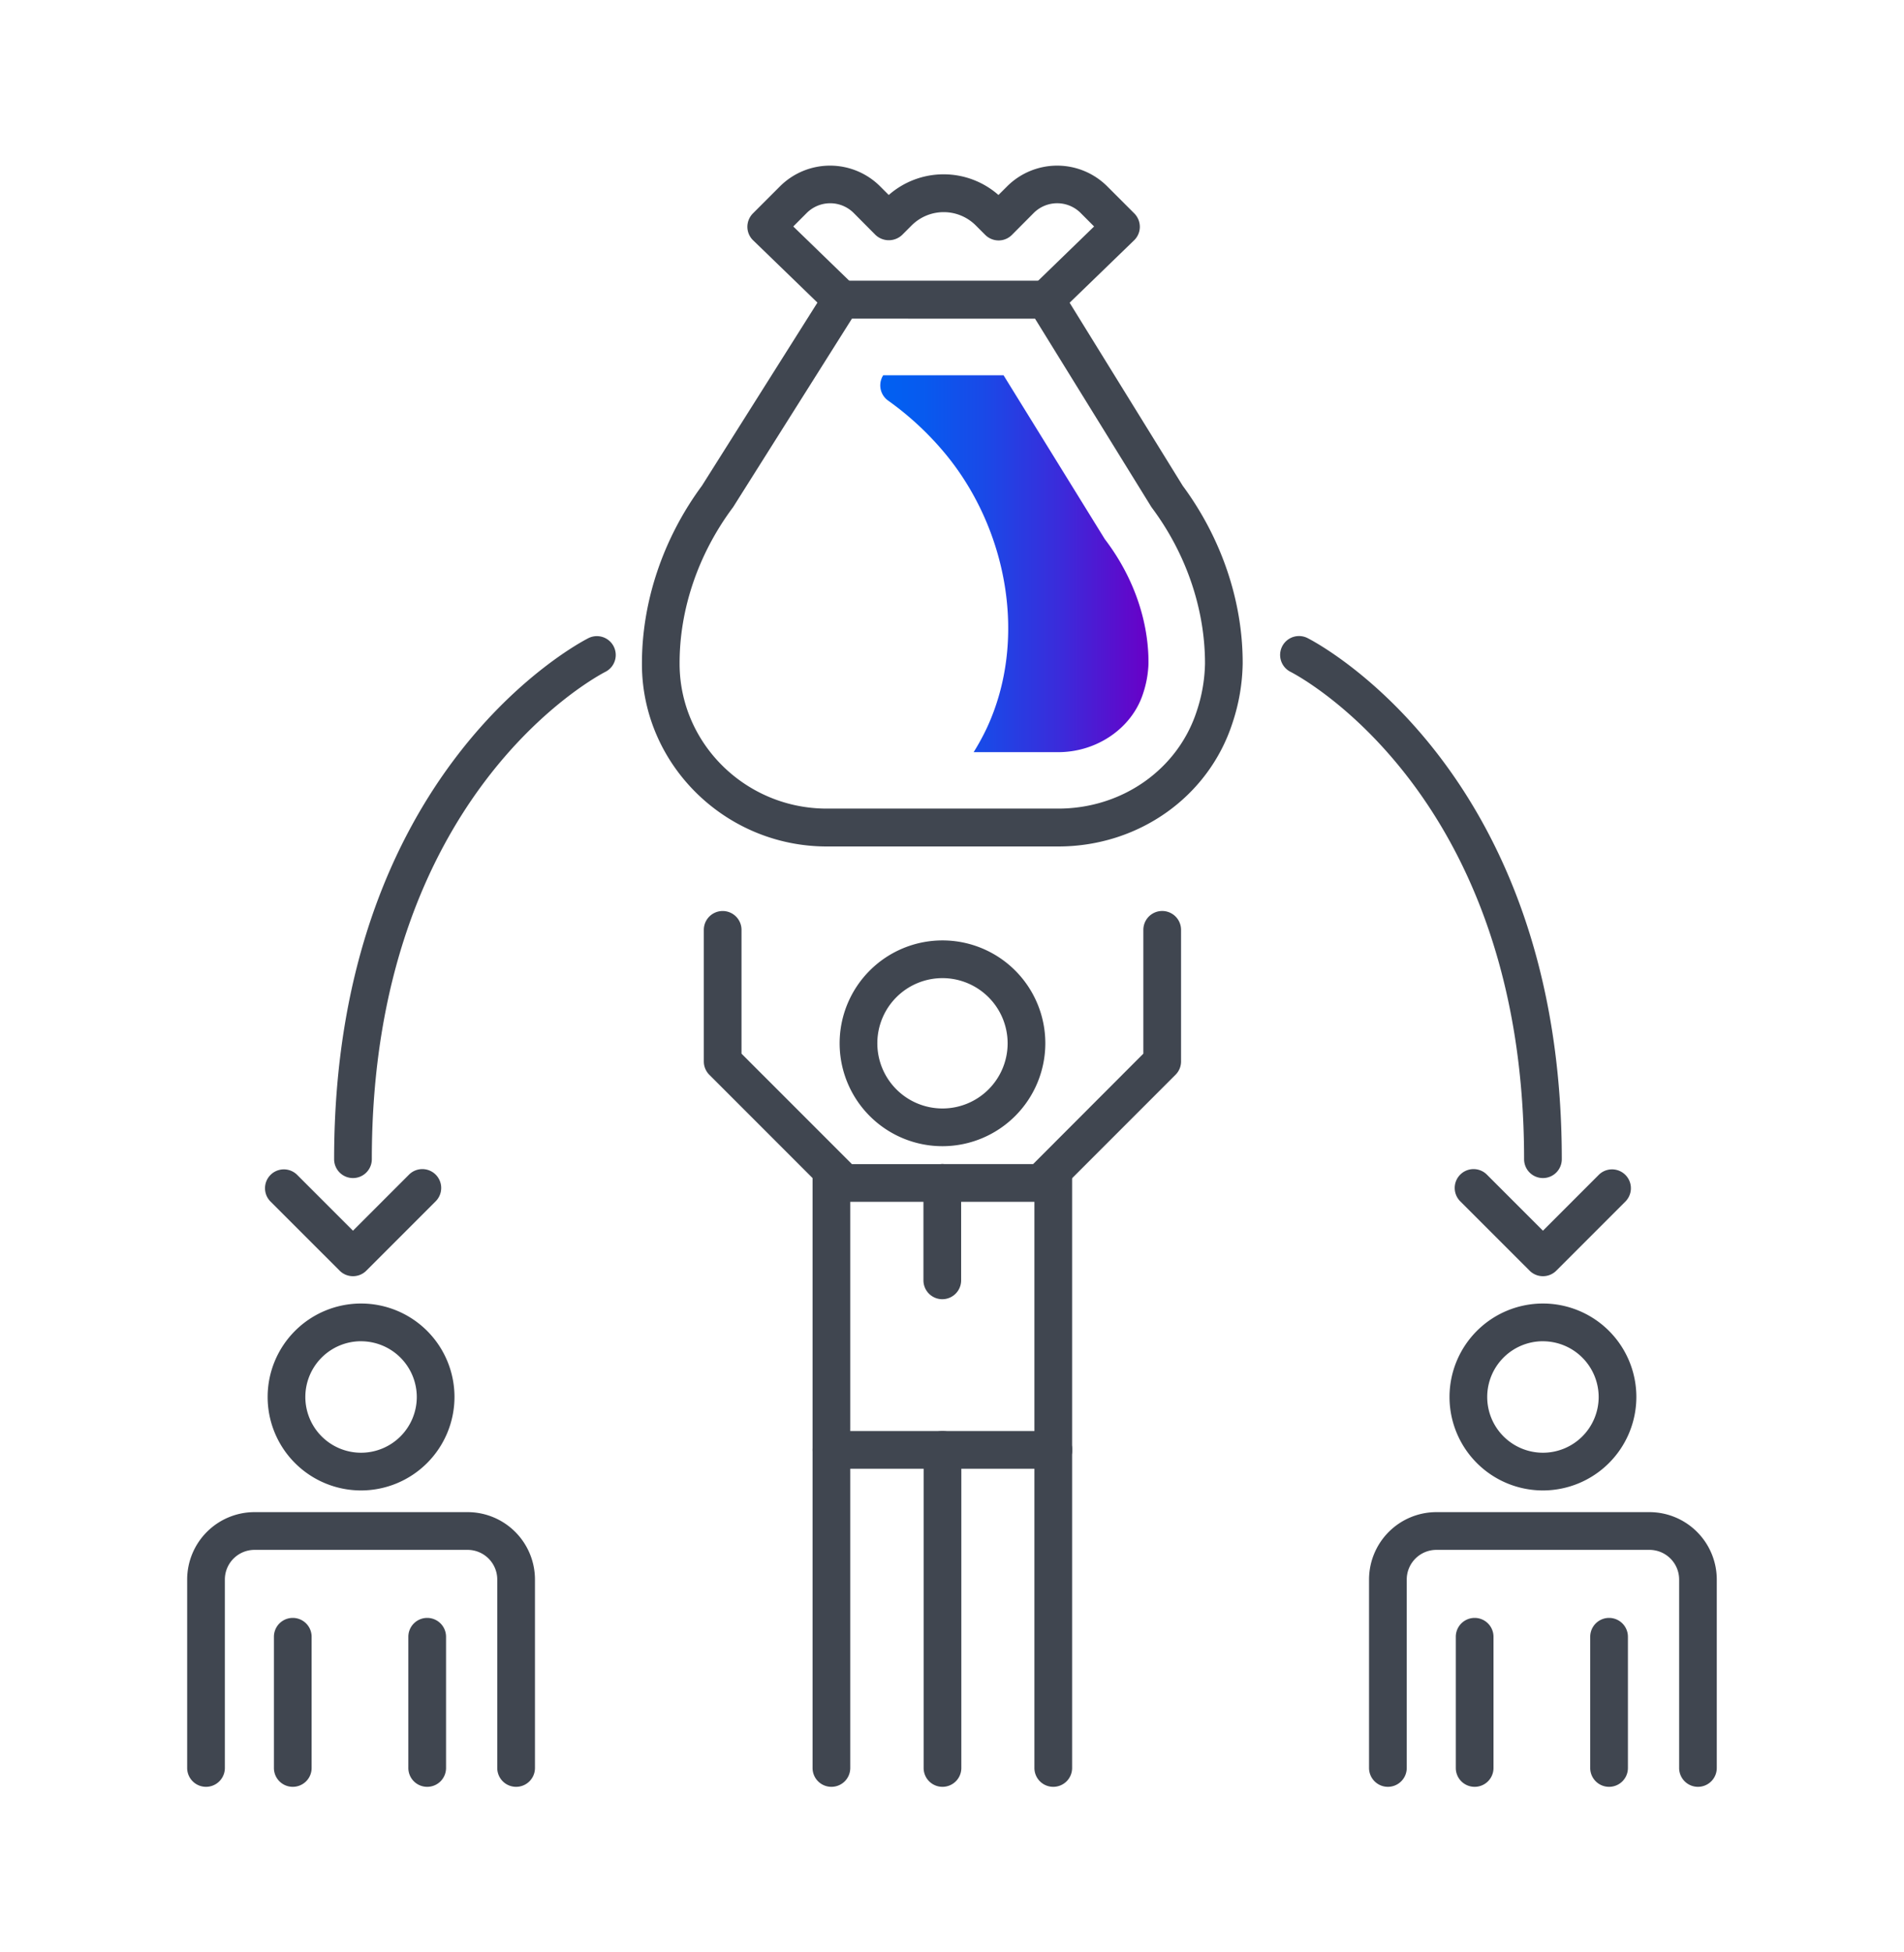
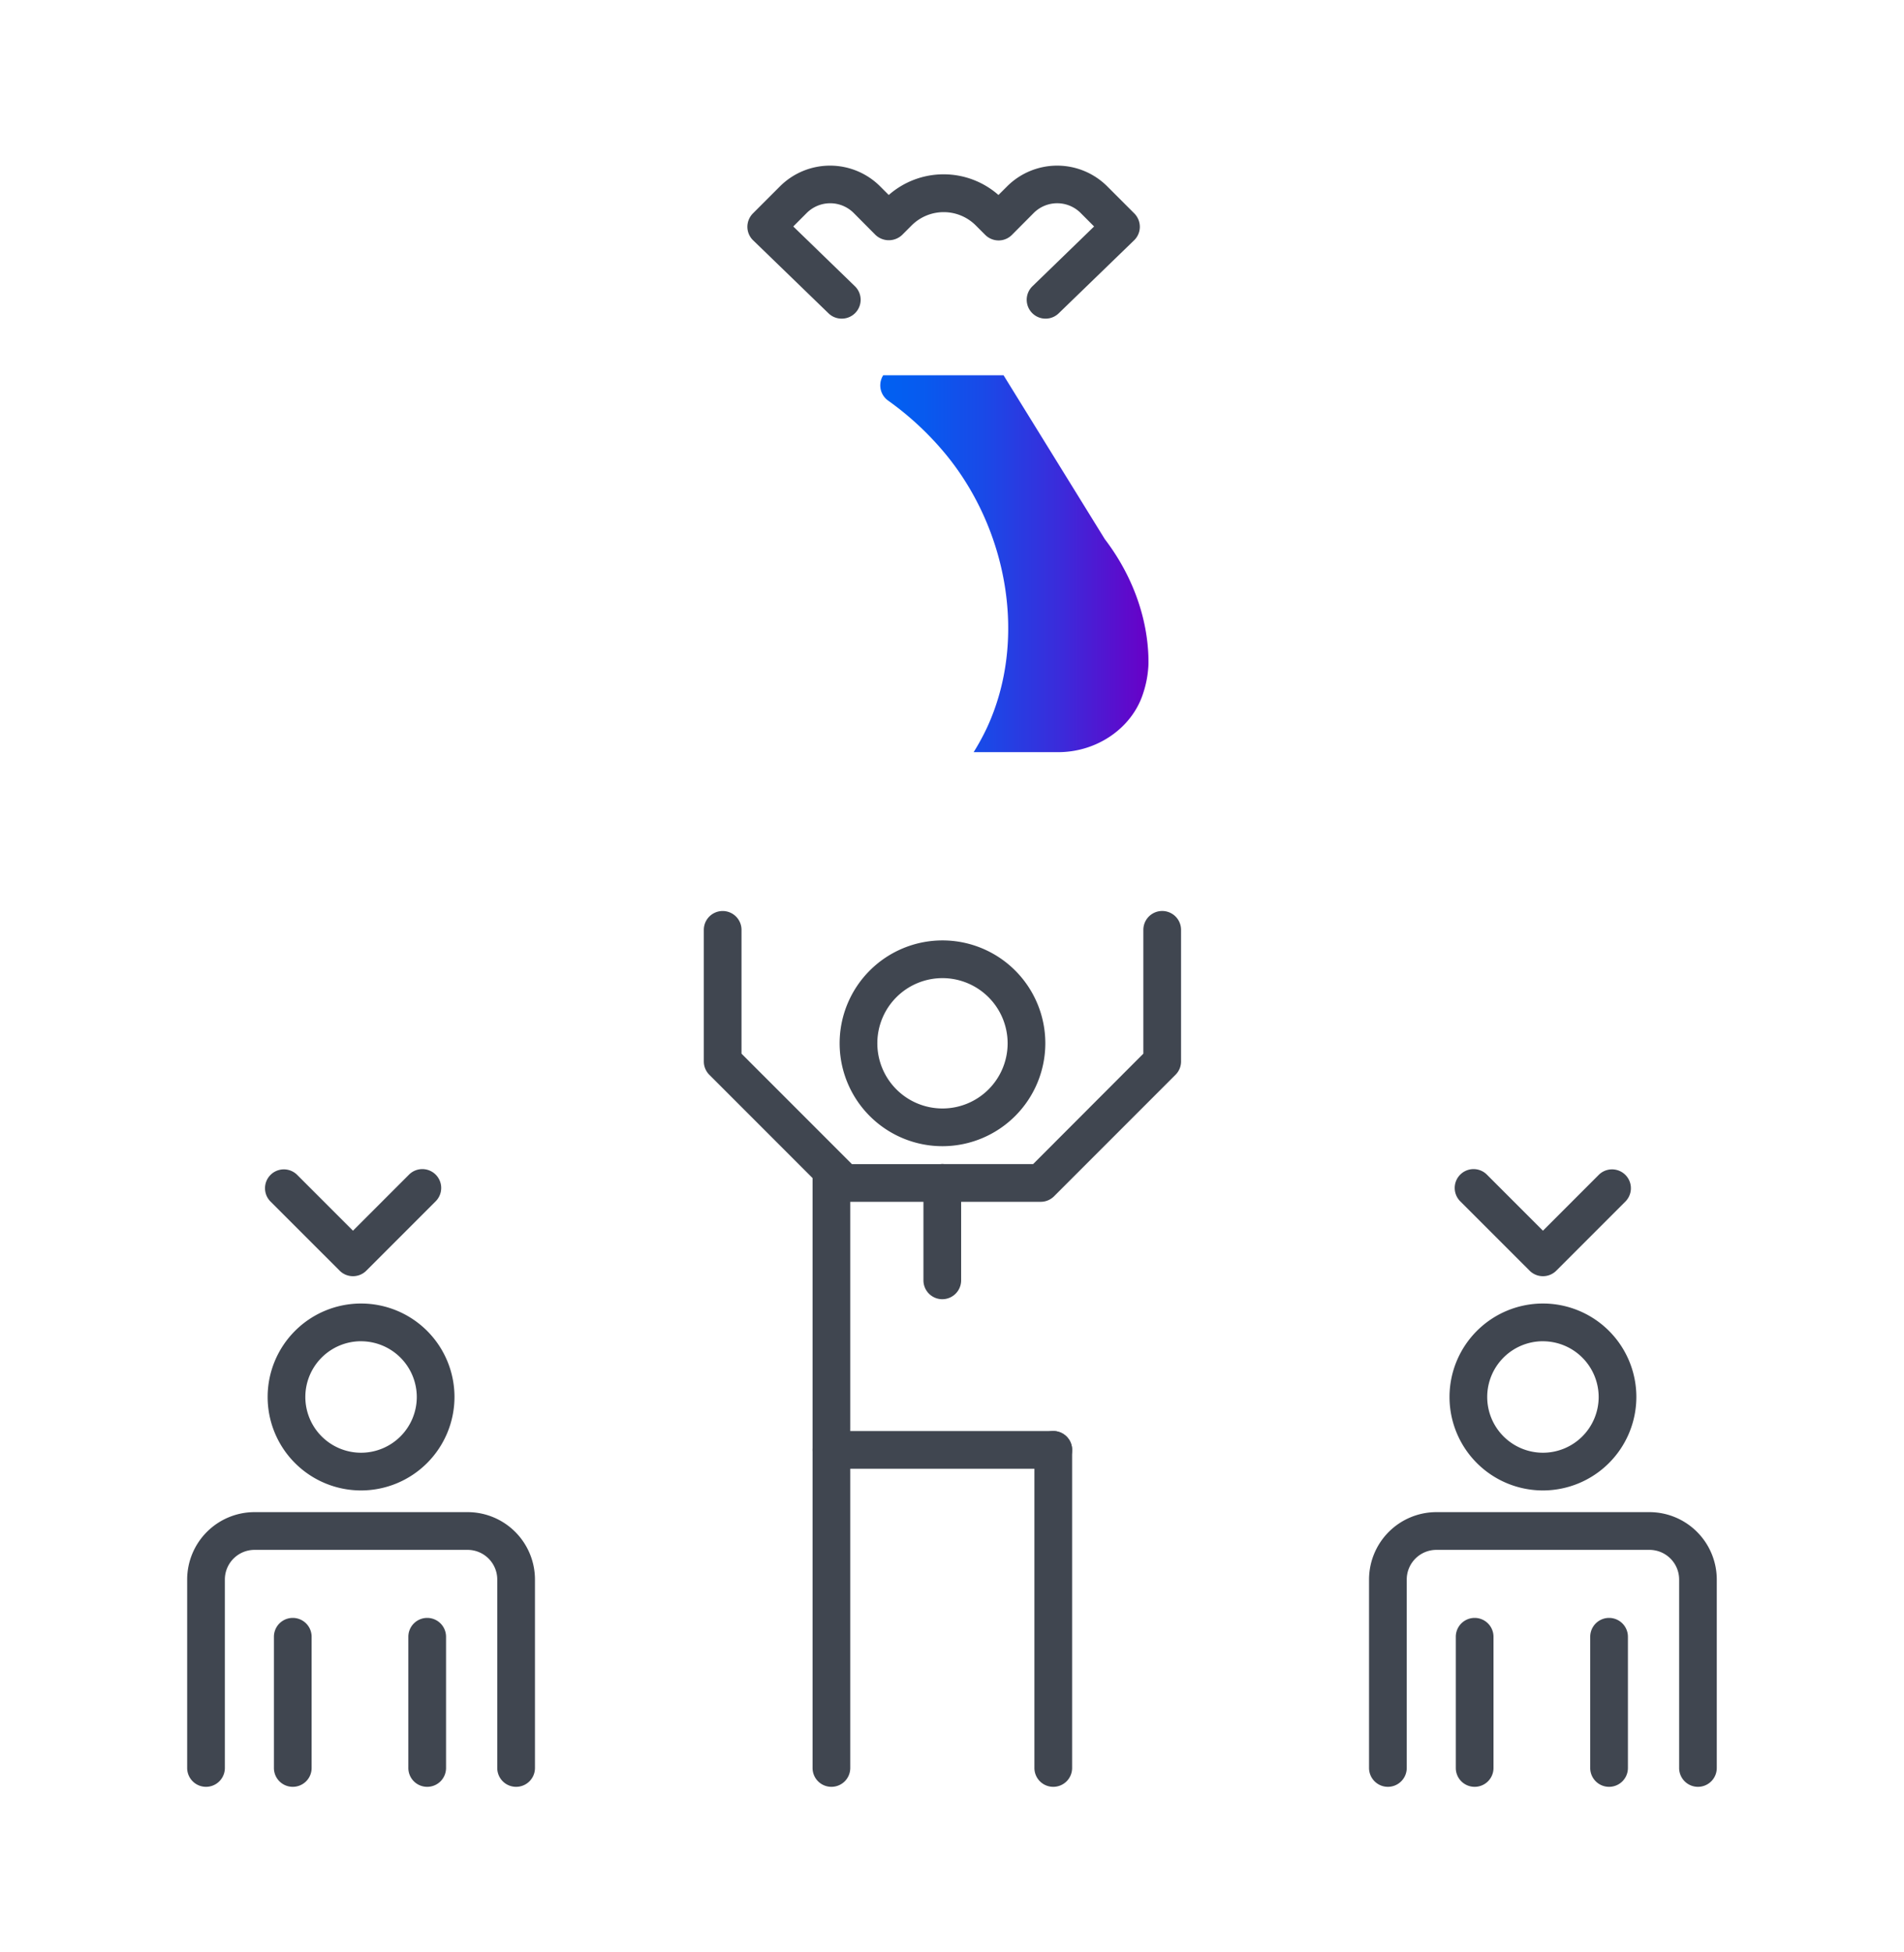
<svg xmlns="http://www.w3.org/2000/svg" id="Layer_1" data-name="Layer 1" viewBox="0 0 600 615">
  <defs>
    <style>.cls-1{fill:#404650;}.cls-2{fill:url(#linear-gradient);}</style>
    <linearGradient id="linear-gradient" x1="277.4" y1="177.56" x2="361.92" y2="177.56" gradientUnits="userSpaceOnUse">
      <stop offset="0" stop-color="#0061f2" />
      <stop offset="0.16" stop-color="#075aef" />
      <stop offset="0.4" stop-color="#1b48e7" />
      <stop offset="0.68" stop-color="#3c2ada" />
      <stop offset="1" stop-color="#6900c7" />
      <stop offset="1" stop-color="#6900c7" />
    </linearGradient>
  </defs>
  <path class="cls-1" d="M134.62,562.85a5.93,5.93,0,0,1-5.94-5.94V515.58a5.94,5.94,0,1,1,11.88,0v41.33A5.93,5.93,0,0,1,134.62,562.85Z" />
  <path class="cls-1" d="M92.26,562.85a5.93,5.93,0,0,1-5.94-5.94V515.58a5.94,5.94,0,1,1,11.88,0v41.33A5.93,5.93,0,0,1,92.26,562.85Z" />
  <path class="cls-1" d="M113.78,469.49a29.44,29.44,0,1,1,29.44-29.43A29.47,29.47,0,0,1,113.78,469.49Zm0-47a17.56,17.56,0,1,0,17.56,17.56A17.58,17.58,0,0,0,113.78,422.5Z" />
  <path class="cls-1" d="M162.64,562.85a5.93,5.93,0,0,1-5.94-5.94V497.55a9.35,9.35,0,0,0-9.34-9.34H80.2a9.35,9.35,0,0,0-9.34,9.34v59.36a5.94,5.94,0,1,1-11.88,0V497.55A21.25,21.25,0,0,1,80.2,476.32h67.16a21.25,21.25,0,0,1,21.22,21.23v59.36A5.93,5.93,0,0,1,162.64,562.85Z" />
  <path class="cls-1" d="M507.06,562.85a5.93,5.93,0,0,1-5.94-5.94V515.58a5.94,5.94,0,1,1,11.88,0v41.33A5.93,5.93,0,0,1,507.06,562.85Z" />
  <path class="cls-1" d="M464.7,562.85a5.93,5.93,0,0,1-5.94-5.94V515.58a5.94,5.94,0,1,1,11.88,0v41.33A5.93,5.93,0,0,1,464.7,562.85Z" />
  <path class="cls-1" d="M486.22,469.49a29.44,29.44,0,1,1,29.44-29.43A29.47,29.47,0,0,1,486.22,469.49Zm0-47a17.56,17.56,0,1,0,17.56,17.56A17.58,17.58,0,0,0,486.22,422.5Z" />
  <path class="cls-1" d="M535.08,562.85a5.93,5.93,0,0,1-5.94-5.94V497.55a9.35,9.35,0,0,0-9.34-9.34H452.64a9.35,9.35,0,0,0-9.34,9.34v59.36a5.94,5.94,0,0,1-11.88,0V497.55a21.25,21.25,0,0,1,21.22-21.23H519.8A21.25,21.25,0,0,1,541,497.55v59.36A5.93,5.93,0,0,1,535.08,562.85Z" />
-   <path class="cls-1" d="M333.47,266.64H260.56c-31.85,0-58-25.58-58.27-57V209c0-19.54,6.67-39.41,18.91-56l39-61.81a6,6,0,0,1,5-2.77h64.27a5.94,5.94,0,0,1,5.05,2.82l38.19,61.78c12.23,16.54,18.94,36.4,18.89,55.95a61.85,61.85,0,0,1-3.18,18.66C380.89,251,358.79,266.64,333.47,266.64Zm-65-166.27L231.12,159.6c-.08.13-.17.25-.26.37-10.81,14.54-16.74,31.95-16.7,49v.49c.22,25,21,45.25,46.39,45.25h72.91c20.16,0,37.71-12.34,43.67-30.72a50,50,0,0,0,2.6-15c0-17.09-5.89-34.5-16.7-49-.1-.13-.2-.28-.29-.42l-36.57-59.18Z" />
  <path class="cls-1" d="M265.22,100.37a5.91,5.91,0,0,1-4.13-1.67l-23.76-23a5.91,5.91,0,0,1-1.81-4.22,6,6,0,0,1,1.74-4.25l8.53-8.53a22.34,22.34,0,0,1,31.56,0l2.72,2.72a26.2,26.2,0,0,1,34.57,0l2.73-2.72a22.33,22.33,0,0,1,31.55,0l8.53,8.53a6,6,0,0,1,1.74,4.25,5.91,5.91,0,0,1-1.81,4.22l-23.76,23a5.94,5.94,0,0,1-8.27-8.53l19.43-18.83-4.26-4.27a10.45,10.45,0,0,0-14.75,0L318.88,74a5.94,5.94,0,0,1-4.2,1.74h0a6,6,0,0,1-4.2-1.74l-3-3a14.29,14.29,0,0,0-20.19,0l-3,3a6.11,6.11,0,0,1-8.4,0L269,67.07a10.47,10.47,0,0,0-14.76,0l-4.26,4.27,19.43,18.83a5.94,5.94,0,0,1-4.14,10.2Z" />
  <path class="cls-1" d="M262,562.85a5.93,5.93,0,0,1-5.94-5.94V371.28a5.94,5.94,0,0,1,11.88,0V556.91A5.93,5.93,0,0,1,262,562.85Z" />
-   <path class="cls-1" d="M297,562.85a5.93,5.93,0,0,1-5.94-5.94V456.72a5.94,5.94,0,1,1,11.88,0V556.91A5.93,5.93,0,0,1,297,562.85Z" />
  <path class="cls-1" d="M331.91,562.85a5.93,5.93,0,0,1-5.94-5.94V456.72a5.94,5.94,0,1,1,11.88,0V556.91A5.93,5.93,0,0,1,331.91,562.85Z" />
-   <path class="cls-1" d="M331.91,462.66a5.94,5.94,0,0,1-5.94-5.94V371.28a5.94,5.94,0,1,1,11.88,0v85.44A5.94,5.94,0,0,1,331.91,462.66Z" />
  <path class="cls-1" d="M297,361.05a32.41,32.41,0,1,1,32.41-32.41A32.45,32.45,0,0,1,297,361.05Zm0-52.94a20.53,20.53,0,1,0,20.53,20.53A20.55,20.55,0,0,0,297,308.11Z" />
  <path class="cls-1" d="M331.91,462.66H262a5.94,5.94,0,1,1,0-11.88h69.92a5.94,5.94,0,0,1,0,11.88Z" />
  <path class="cls-1" d="M297,409.25A5.94,5.94,0,0,1,291,403.3V372.63a5.94,5.94,0,1,1,11.88,0V403.3A5.94,5.94,0,0,1,297,409.25Z" />
  <path class="cls-1" d="M328,378.57H297a5.94,5.94,0,0,1,0-11.88h28.56L360.3,331.9v-39a5.94,5.94,0,0,1,11.88,0v41.45a5.9,5.9,0,0,1-1.74,4.2l-38.27,38.27A5.94,5.94,0,0,1,328,378.57Z" />
  <path class="cls-1" d="M297,378.57h-31a5.94,5.94,0,0,1-4.2-1.74l-38.27-38.27a5.94,5.94,0,0,1-1.74-4.2V292.91a5.94,5.94,0,0,1,11.88,0v39l34.79,34.79H297a5.94,5.94,0,0,1,0,11.88Z" />
-   <path class="cls-1" d="M486.22,371.09a5.94,5.94,0,0,1-5.94-5.94c0-114.45-70.62-152-73.62-153.53A5.94,5.94,0,0,1,412.05,201c3.27,1.66,80.11,42.05,80.11,164.12A5.94,5.94,0,0,1,486.22,371.09Z" />
  <path class="cls-1" d="M486.22,402a5.9,5.9,0,0,1-4.2-1.74L460.2,378.45a5.94,5.94,0,1,1,8.4-8.4l17.62,17.62,17.62-17.62a5.94,5.94,0,0,1,8.4,8.4l-21.82,21.82A5.9,5.9,0,0,1,486.22,402Z" />
-   <path class="cls-1" d="M111.23,371.09a5.94,5.94,0,0,1-5.94-5.94c0-122.07,76.84-162.46,80.11-164.12a5.94,5.94,0,0,1,5.39,10.59h0c-3,1.54-73.62,39.08-73.62,153.53A5.94,5.94,0,0,1,111.23,371.09Z" />
  <path class="cls-1" d="M111.23,402a5.92,5.92,0,0,1-4.2-1.74L85.21,378.45a5.94,5.94,0,0,1,8.4-8.4l17.62,17.62,17.62-17.62a5.94,5.94,0,1,1,8.4,8.4l-21.82,21.82A5.92,5.92,0,0,1,111.23,402Z" />
  <path class="cls-2" d="M348.74,170.61l-.61-.82L316.24,118.2H278.33a5.89,5.89,0,0,0,1.46,7.93A94.92,94.92,0,0,1,298.6,143.8c19,23.62,25.15,57.89,12.44,85.39a74.17,74.17,0,0,1-4.22,7.74h26.65c12.21,0,23.2-7.56,26.72-18.4a33,33,0,0,0,1.73-9.56C362,195.7,357.27,182.08,348.74,170.61Z" />
</svg>